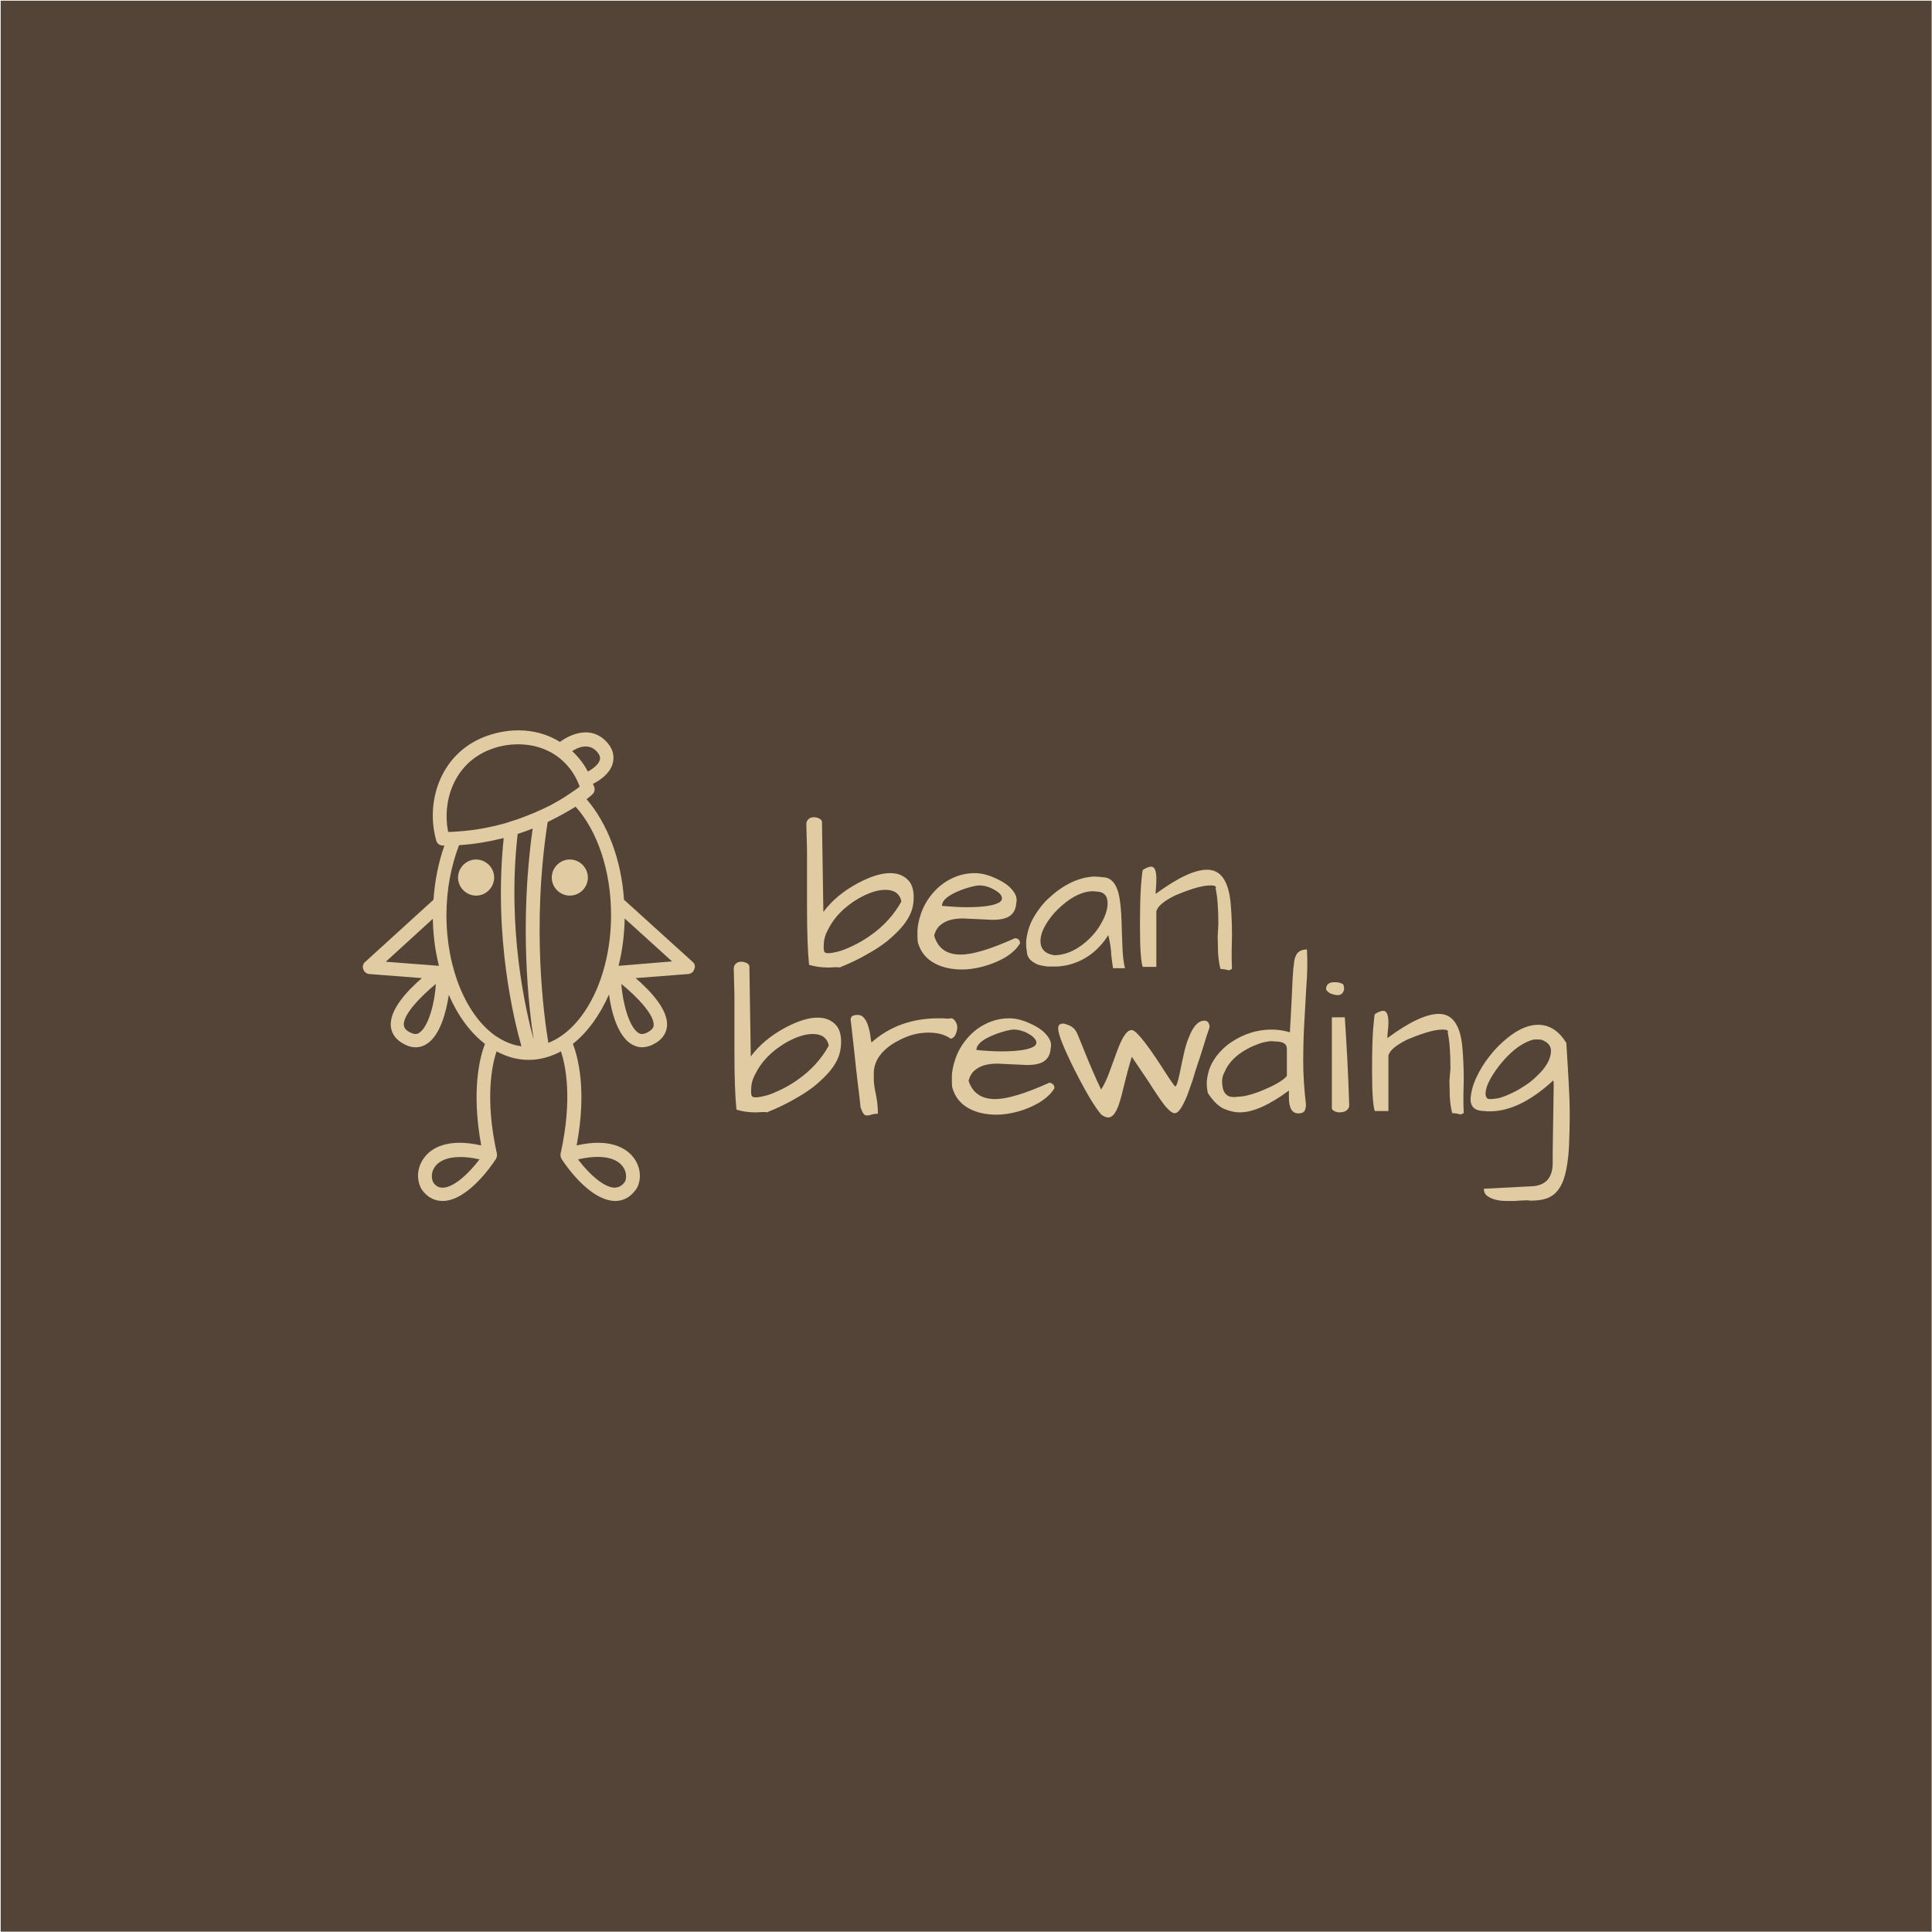
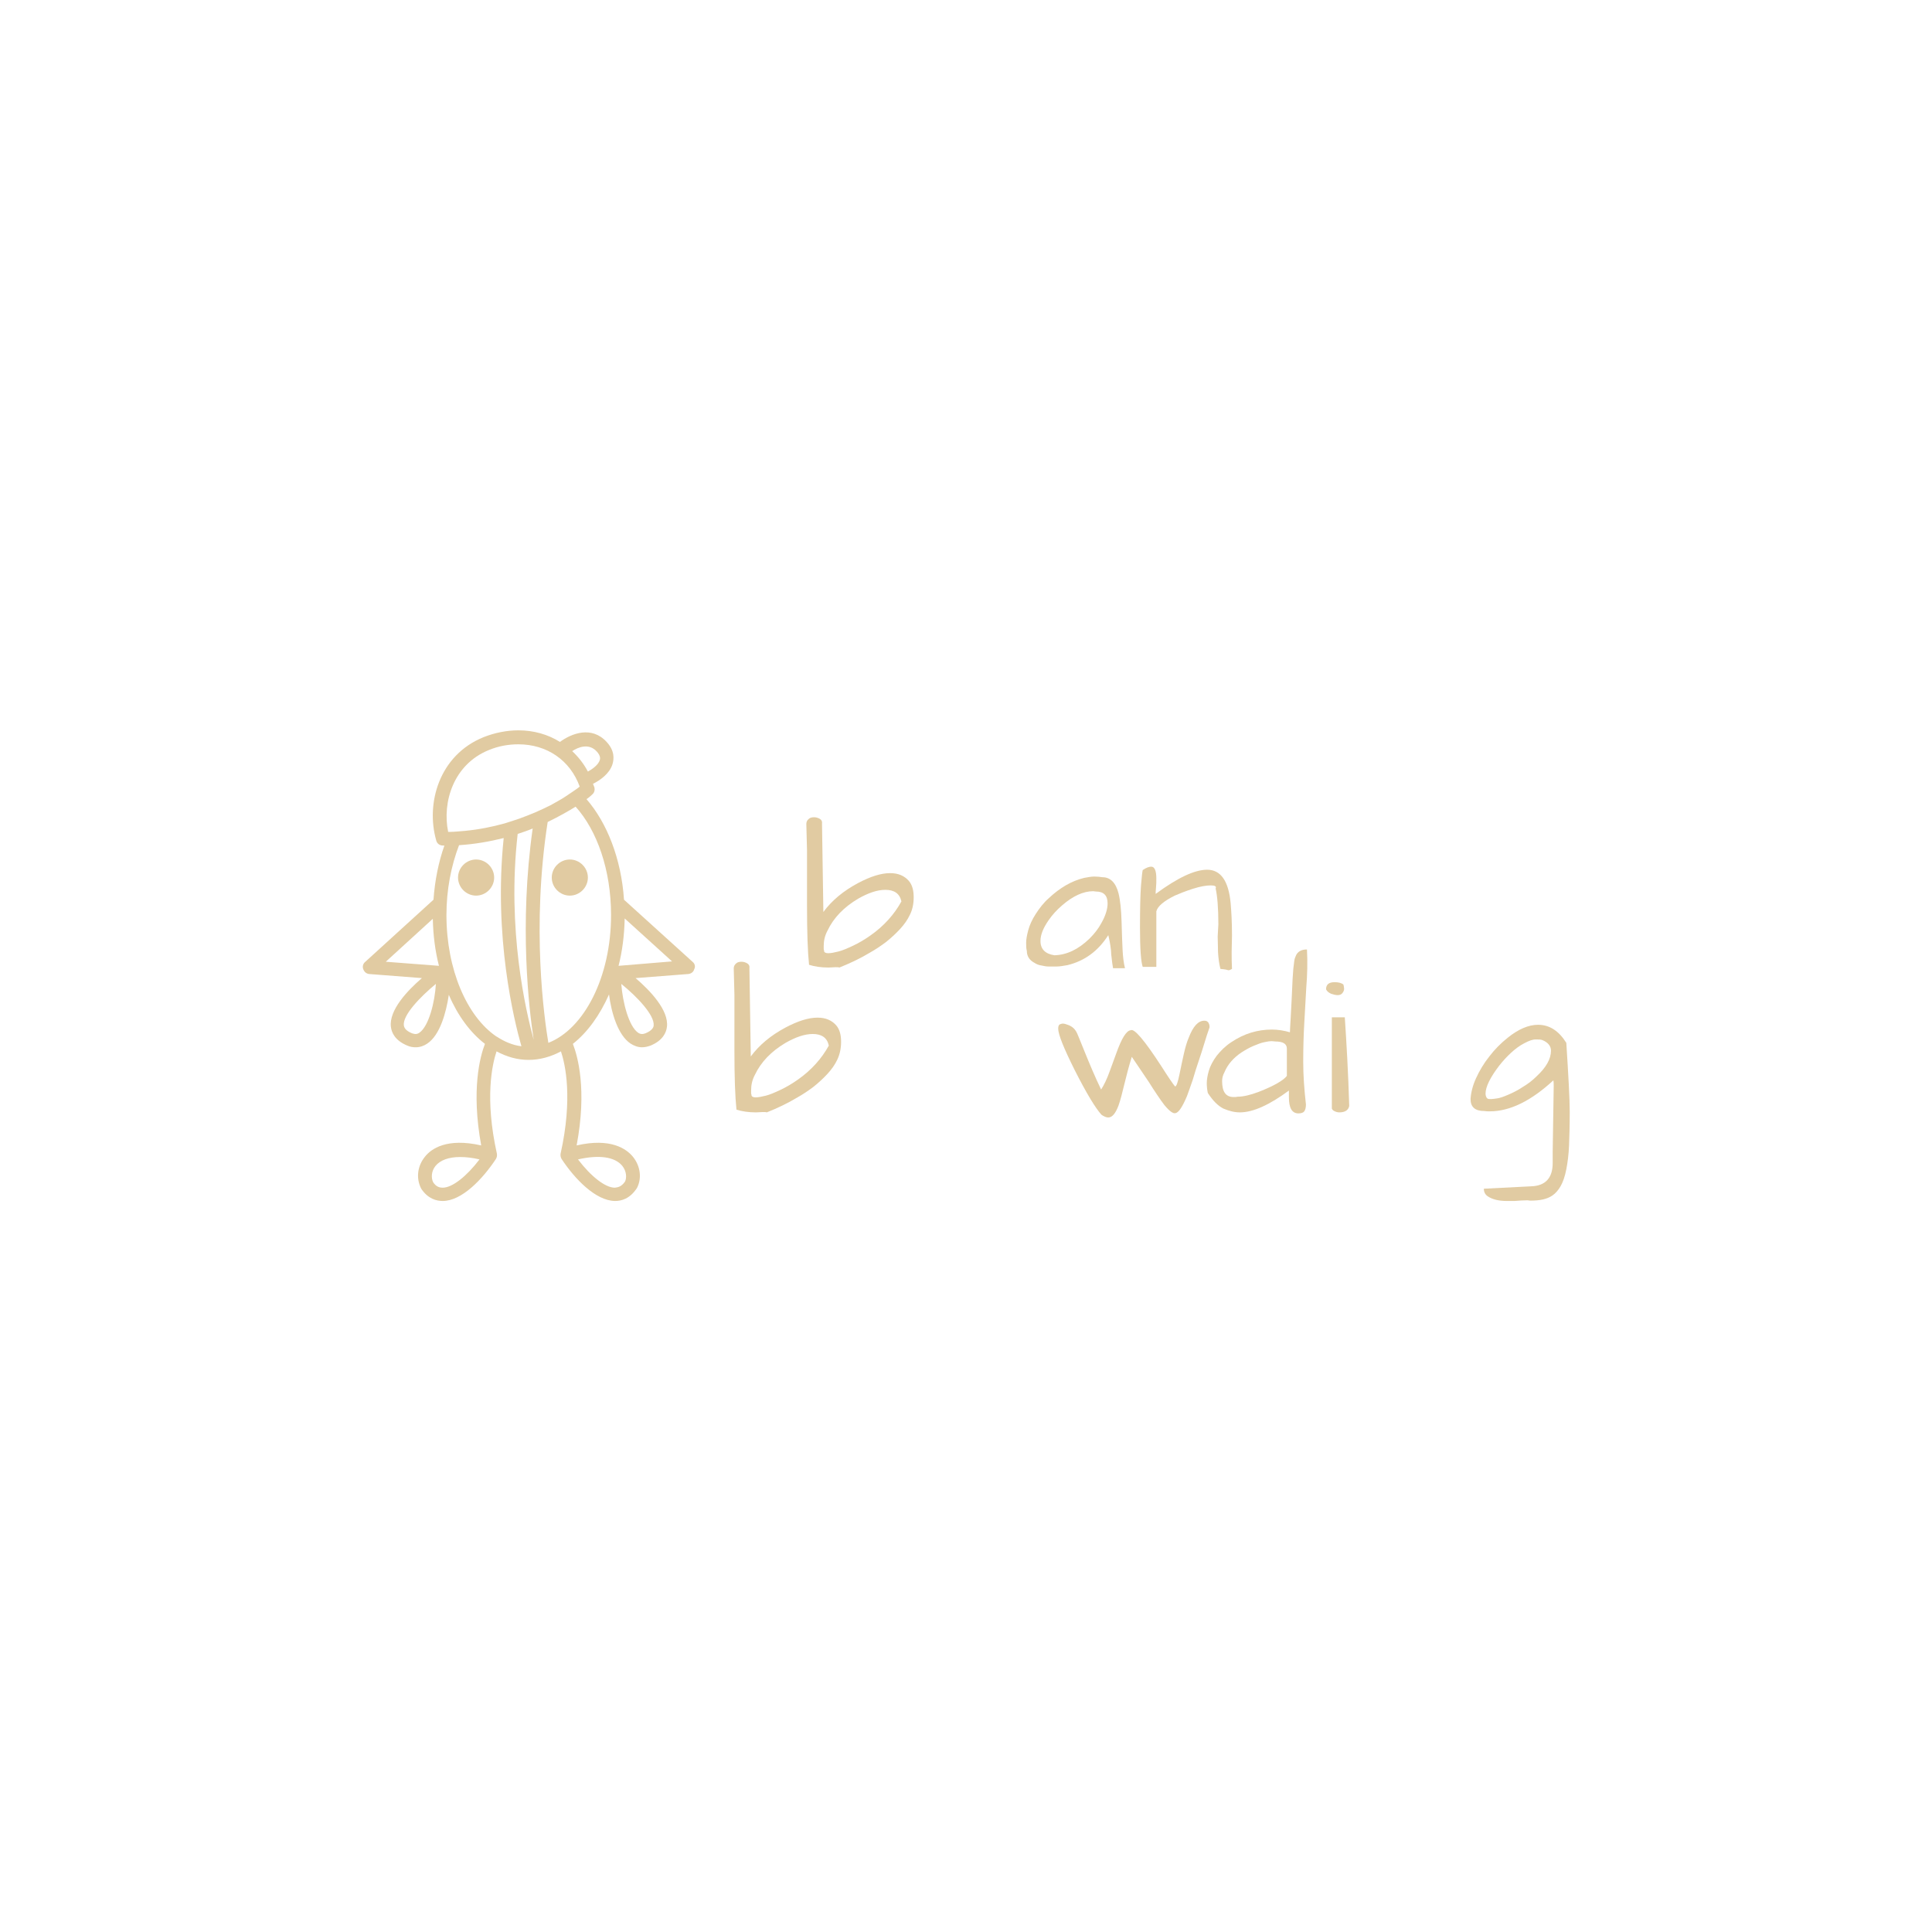
<svg xmlns="http://www.w3.org/2000/svg" version="1.1" id="Layer_1" x="0px" y="0px" viewBox="0 0 566.9 566.9" style="enable-background:new 0 0 566.9 566.9;" xml:space="preserve">
  <style type="text/css">
	.st0{fill:#544437;}
	.st1{fill:#E1CBA2;}
</style>
-   <rect x="0.2" y="0.2" class="st0" width="566.6" height="566.6" />
  <g>
    <g>
      <path class="st1" d="M139.7,252.2c-2.9,0-5.3,2.4-5.3,5.3c0,2.9,2.4,5.3,5.3,5.3c2.9,0,5.3-2.4,5.3-5.3    C145,254.6,142.6,252.2,139.7,252.2z" />
      <path class="st1" d="M167.2,252.2c-2.9,0-5.3,2.4-5.3,5.3c0,2.9,2.4,5.3,5.3,5.3c2.9,0,5.3-2.4,5.3-5.3    C172.5,254.6,170.1,252.2,167.2,252.2z" />
      <path class="st1" d="M203.3,282.3L183.1,264c-0.8-12-5-22.6-11-29.5c1-0.7,1.6-1.3,1.7-1.4c0.6-0.5,0.8-1.3,0.6-2.1    c-0.1-0.3-0.3-0.7-0.4-1c2-1,4.8-2.9,5.7-5.7c0.5-1.6,0.7-4-1.7-6.6c-4.4-4.8-10.3-2.5-13.7,0c-3.5-2.2-7.7-3.4-12.2-3.4    c-3.4,0-6.9,0.7-10.2,2c-13.1,5.3-17,19.5-13.9,30.3c0.2,0.9,1,1.5,1.9,1.5c0.2,0,0.3,0,0.5,0c-1.7,4.8-2.8,10.2-3.2,15.9    l-20.1,18.3c-0.6,0.5-0.8,1.4-0.5,2.1c0.3,0.8,0.9,1.3,1.7,1.4l15.5,1.2c-4.2,3.6-9.7,9.4-9.1,14.3c0.2,1.7,1.2,4,4.8,5.5    c0.9,0.4,1.7,0.5,2.5,0.5c1.2,0,2.4-0.4,3.4-1.1c3.7-2.5,5.5-9,6.3-14.3c2.6,6.1,6.3,11.1,10.6,14.4c-1.4,3.6-4.1,13.4-1.1,29.8    c-10.1-2.3-14.7,1-16.5,3.3c-2.2,2.7-2.7,6.3-1.1,9.4c2,3,4.5,3.6,6.3,3.6c0,0,0,0,0,0c5.6,0,11.7-6.4,15.6-12.3    c0.3-0.5,0.4-1,0.3-1.6c-3.6-16.2-1.4-26.1-0.1-30c3,1.6,6.1,2.5,9.4,2.5c3.3,0,6.5-0.9,9.5-2.5c1.3,3.9,3.5,13.8-0.1,30    c-0.1,0.5,0,1.1,0.3,1.6c3.9,5.9,10,12.2,15.6,12.3c0,0,0,0,0.1,0c1.8,0,4.3-0.6,6.4-3.8c1.5-2.9,1-6.5-1.2-9.2    c-1.9-2.3-6.5-5.6-16.5-3.3c3.1-16.4,0.3-26.2-1.1-29.8c4.3-3.4,7.9-8.4,10.6-14.5c0.7,5.4,2.6,11.9,6.3,14.4    c1.1,0.7,2.2,1.1,3.4,1.1c0.8,0,1.7-0.2,2.5-0.5c3.6-1.5,4.6-3.8,4.8-5.5c0.6-4.9-5-10.7-9.2-14.3l15.5-1.2    c0.8-0.1,1.5-0.6,1.7-1.4C204.1,283.7,203.9,282.8,203.3,282.3z M129.9,348.5c-0.8,0-1.9-0.2-2.8-1.6c-0.6-1.2-0.6-3.2,0.7-4.8    c1.4-1.7,3.9-2.6,7.2-2.6c1.7,0,3.6,0.2,5.7,0.7C136.9,345.2,132.7,348.5,129.9,348.5z M182.6,342.1c1.3,1.6,1.3,3.6,0.8,4.6    c-1.1,1.6-2.2,1.7-3,1.8c-2.8,0-7-3.3-10.8-8.3C175.7,338.8,180.4,339.4,182.6,342.1z M156.6,305.1c-2.3-8.4-7.9-32.4-4.7-60.4    c1.5-0.5,3-1,4.4-1.6C152.3,271.5,155.2,296,156.6,305.1z M131.5,244.1c-1.8-8.8,1.6-19.8,11.9-24c2.9-1.2,5.8-1.7,8.7-1.7    c8.4,0,15.2,4.7,18,12.4c-0.2,0.2-0.5,0.4-0.9,0.7c-0.9,0.6-2,1.4-3.4,2.3c-1.2,0.8-2.7,1.6-4.3,2.5c-1.4,0.7-2.9,1.4-4.5,2.1    c-1.4,0.6-3,1.2-4.6,1.8c-1.4,0.5-2.8,0.9-4.3,1.4c-3.6,1-7.5,1.8-11.7,2.2c-1.5,0.1-3,0.3-4.5,0.3    C131.9,244.1,131.7,244.1,131.5,244.1z M175.1,220.5c1.2,1.3,1,2.2,0.9,2.5c-0.4,1.4-2.2,2.7-3.5,3.4c-1.2-2.3-2.8-4.3-4.6-6    C169.7,219.2,172.8,218,175.1,220.5z M123.1,303c-0.7,0.5-1.3,0.5-2.2,0.2c-2.2-0.9-2.3-1.9-2.4-2.3c-0.4-3,4.8-8.4,9.4-12.2    C127.6,294.1,125.8,301.1,123.1,303z M113.2,282.2l13.8-12.6c0.1,4.9,0.7,9.5,1.8,13.8L113.2,282.2z M145.8,304.2    c-0.1,0-0.1-0.1-0.2-0.1c0,0,0,0,0,0c-8.6-5.9-14.6-19.6-14.6-35.6c0-7.5,1.4-14.5,3.7-20.5c4.7-0.3,9.1-1.1,13.1-2.1    c-3,28.9,3,53.4,5.2,61.1C150.5,306.7,148.1,305.7,145.8,304.2z M160.9,306c-1.2-7.3-5-33.8-0.2-64.8c3.3-1.6,6.1-3.2,8.2-4.5    c6.3,7,10.4,18.6,10.4,31.8C179.3,286.7,171.4,301.9,160.9,306z M191.8,300.9c0,0.3-0.2,1.4-2.4,2.3c-0.8,0.3-1.5,0.3-2.2-0.2    c-2.7-1.9-4.5-8.9-4.9-14.3C187,292.5,192.1,297.9,191.8,300.9z M181.5,283.4c1.1-4.3,1.7-9,1.8-13.9l13.9,12.6L181.5,283.4z" />
    </g>
    <g>
      <g>
        <path class="st1" d="M236.8,249.5l-0.2-7.7c0-0.6,0.2-1.1,0.7-1.5c0.4-0.4,1-0.5,1.6-0.5c0.6,0,1.2,0.2,1.7,0.5     c0.5,0.3,0.7,0.8,0.6,1.4l0.4,25.9c2.5-3.4,5.9-6.2,10.2-8.5c3.6-1.9,6.7-2.9,9.4-2.9c2.4,0,4.2,0.8,5.5,2.3     c1,1.2,1.4,2.8,1.4,4.8c0,2-0.4,3.7-1.1,5.1c-0.7,1.5-1.7,2.9-2.9,4.2c-1.2,1.3-2.6,2.6-4.1,3.8c-1.6,1.2-3.1,2.2-4.7,3.1     c-3,1.8-6,3.2-9,4.4c-0.2-0.1-0.6-0.1-1.2-0.1c-0.6,0-1.2,0.1-2,0.1c-2.2,0-4.1-0.3-5.7-0.8c-0.4-3.8-0.6-9.6-0.6-17.3     L236.8,249.5z M241.8,279c0,0.4,0.4,0.7,1.2,0.7c0.8,0,1.8-0.2,3-0.5c1.2-0.3,2.6-0.9,4.3-1.7c1.7-0.8,3.4-1.8,5.1-3     c4-2.8,7-6.2,9.1-10c-0.5-2.3-2.1-3.4-4.7-3.4c-2.4,0-5,0.9-8,2.6c-4.2,2.5-7.2,5.6-9,9.4c-0.8,1.5-1.1,3-1.1,4.5     c0,0.4,0,0.7,0,1C241.8,278.7,241.8,278.9,241.8,279z" />
-         <path class="st1" d="M281.9,280.1c3.5,0,8.8-1.6,15.9-4.8c0.4,0,0.8,0.1,1.1,0.4c0.3,0.3,0.4,0.7,0.4,1.1     c-1.6,2.7-4.7,4.8-9.2,6.3c-4.5,1.5-8.7,1.8-12.7,0.8c-4.4-1.2-7.1-3.7-8.1-7.5c-0.1-0.8-0.1-1.8-0.1-3.1c0-1.3,0.3-3,1-5.1     c0.7-2.1,1.8-4.1,3.4-6c1.6-1.9,3.5-3.4,5.6-4.4c2.2-1.1,4.5-1.6,6.9-1.6c2.3,0,4.9,0.8,7.8,2.4c1.4,0.8,2.4,1.6,3.2,2.6     c0.8,1,1.2,1.9,1.2,2.9c0,0.3,0,0.6-0.1,0.8c-0.1,2.4-1.3,4-3.5,4.6c-1,0.3-2.2,0.4-3.5,0.4l-8.6-0.4c-2.9,0-5.1,0.6-6.6,1.9     c-0.9,0.7-1.5,1.7-1.9,3.1C275.2,278.3,277.8,280.1,281.9,280.1z M292.6,261.6c-0.9-0.6-1.8-1.1-2.8-1.4c-1-0.3-1.8-0.4-2.4-0.4     c-0.6,0-1.7,0.2-3.1,0.6c-1.4,0.4-2.7,0.9-3.8,1.4c-2.8,1.3-4.1,2.6-4.1,4c3.2,0.3,5.6,0.4,7.2,0.4c4.4,0,7.4-0.4,9-1.1     c1-0.4,1.4-0.9,1.4-1.5C294,262.9,293.5,262.2,292.6,261.6z" />
        <path class="st1" d="M325.2,274.4c-3,4.7-7,7.6-12,8.8c-1.2,0.2-2.2,0.4-3.2,0.4c-0.9,0-1.7,0-2.3,0c-0.6,0-1.3-0.1-2.1-0.3     c-0.8-0.1-1.5-0.4-2.1-0.8c-1.5-0.8-2.2-2-2.2-3.5c-0.2-0.7-0.2-1.5-0.2-2.4c0-0.9,0.2-2.1,0.6-3.6c0.4-1.5,1.1-3.1,2.2-4.8     c1.1-1.7,2.3-3.3,3.9-4.7c3.2-3,6.6-5,10.3-5.9c1.1-0.2,2.1-0.4,3-0.4c0.9,0,1.7,0.1,2.4,0.2c2.3,0,3.9,1.6,4.7,4.7     c0.5,2,0.8,4.8,0.9,8.4c0.1,3.6,0.2,6.3,0.3,8.3c0.1,1.9,0.3,3.7,0.7,5.3h-3.5c-0.2-1.1-0.3-2-0.4-2.9c-0.1-0.8-0.2-1.6-0.2-2.3     C325.8,277.1,325.5,275.6,325.2,274.4z M325,265.1c0-2.3-1.1-3.5-3.4-3.5c-0.3,0-0.6-0.1-0.8-0.1c-2.9,0-6,1.4-9.2,4.2     c-1.5,1.3-2.8,2.7-3.9,4.3c-1.6,2.3-2.4,4.3-2.4,6.1c0,2.4,1.4,3.8,4.1,4.2c3.6-0.1,7-1.7,10.3-4.9c1.4-1.4,2.6-2.9,3.5-4.6     C324.4,268.7,325,266.7,325,265.1z" />
        <path class="st1" d="M357.5,271.2c0-4.8-0.3-8.3-0.8-10.5c0.3-0.6-0.2-0.9-1.4-0.9c-1.4,0-3.1,0.3-5.3,1c-2.2,0.7-3.9,1.4-5.3,2     c-3.2,1.6-5,3.1-5.4,4.6v16.3h-4c-0.5-1.4-0.8-5.2-0.8-11.5c0-5.6,0.1-9.7,0.3-12.4c0.2-2.6,0.4-4.1,0.5-4.5c1-0.7,1.9-1,2.5-1     c1,0,1.5,1.2,1.5,3.5c0,0.9,0,1.8-0.1,2.7c-0.1,0.9-0.1,1.4-0.1,1.8c6.5-4.8,11.5-7.1,15.1-7.1c4,0,6.3,3.3,6.9,9.8     c0.2,2.3,0.4,5.4,0.4,9.5l-0.1,4.7c0,1.8,0,3.4,0.1,5.1c-0.4,0.2-0.7,0.4-1,0.4c-0.1,0-0.4-0.1-0.8-0.2c-0.4-0.1-0.9-0.1-1.6-0.2     c-0.4-1.6-0.6-3.2-0.7-4.9c0-1.7-0.1-3.2-0.1-4.6L357.5,271.2z" />
      </g>
      <g>
        <path class="st1" d="M215.5,291.9l-0.2-7.7c0-0.6,0.2-1.1,0.7-1.5c0.4-0.4,1-0.5,1.6-0.5c0.6,0,1.2,0.2,1.7,0.5     c0.5,0.3,0.7,0.8,0.6,1.4l0.4,25.9c2.5-3.4,5.9-6.2,10.2-8.5c3.6-1.9,6.7-2.9,9.4-2.9c2.4,0,4.2,0.8,5.5,2.3     c1,1.2,1.4,2.8,1.4,4.8c0,2-0.4,3.7-1.1,5.2c-0.7,1.5-1.7,2.9-2.9,4.2c-1.2,1.3-2.6,2.6-4.1,3.8c-1.6,1.2-3.1,2.2-4.7,3.1     c-3,1.8-6,3.2-9,4.4c-0.2-0.1-0.6-0.1-1.2-0.1c-0.6,0-1.2,0.1-2,0.1c-2.2,0-4.1-0.3-5.7-0.8c-0.4-3.8-0.6-9.6-0.6-17.3     L215.5,291.9z M220.5,321.3c0,0.4,0.4,0.7,1.2,0.7c0.8,0,1.8-0.2,3-0.5c1.2-0.3,2.6-0.9,4.3-1.7c1.7-0.8,3.4-1.8,5.1-3     c4-2.8,7-6.2,9.1-10c-0.5-2.3-2.1-3.4-4.7-3.4c-2.4,0-5,0.9-8,2.6c-4.2,2.5-7.2,5.6-9,9.4c-0.8,1.5-1.1,3-1.1,4.5     c0,0.4,0,0.7,0,1C220.5,321.1,220.5,321.2,220.5,321.3z" />
-         <path class="st1" d="M279,304.8c-1.7-1.2-3.8-1.8-6.5-1.8c-2.5,0-4.8,0.5-6.9,1.4c-4,1.7-6.7,3.8-8.2,6.5c-0.6,1.2-1,2.5-1,3.8     c0,0.2,0,0.9,0,2c0,1.1,0.2,2.6,0.6,4.4c0.4,1.9,0.6,3.7,0.6,5.7c-0.8,0-1.5,0.1-2,0.3c-0.5,0.2-1,0.2-1.3,0.2     c-0.4,0-0.7-0.2-0.9-0.5c-0.3-0.3-0.5-0.9-0.9-1.9c0-0.2-0.1-0.9-0.2-2c-0.1-1.1-0.3-2.5-0.5-4.1c-0.2-1.6-0.4-3.3-0.6-5.2     c-0.2-1.9-0.4-3.8-0.6-5.6c-0.4-4-0.8-6.9-1-8.8c0-1,0.7-1.4,2.1-1.4c0.8,0,1.5,0.4,2,1.1c0.5,0.7,0.9,1.5,1.1,2.4     c0.3,0.9,0.5,1.8,0.6,2.7c0.1,0.9,0.2,1.5,0.3,1.9c5.3-4.7,11.8-7.1,19.7-7.1c0.9,0,1.8,0,2.8,0.1c0.2,0,0.5-0.1,0.9-0.1     c0.4,0,0.7,0.2,1.1,0.7c0.4,0.6,0.7,1.2,0.7,2C280.7,303.4,280.1,304.5,279,304.8z" />
-         <path class="st1" d="M292,322.5c3.5,0,8.8-1.6,15.9-4.8c0.4,0,0.8,0.2,1.1,0.5c0.3,0.3,0.4,0.6,0.4,1.1c-1.6,2.7-4.7,4.8-9.2,6.4     c-4.5,1.5-8.7,1.8-12.7,0.8c-4.4-1.2-7.1-3.7-8.1-7.5c-0.1-0.8-0.1-1.8-0.1-3.1c0-1.3,0.3-3,1-5.1c0.7-2.1,1.8-4.1,3.4-6     c1.6-1.9,3.5-3.4,5.6-4.4c2.2-1.1,4.5-1.6,6.9-1.6c2.3,0,4.9,0.8,7.8,2.4c1.4,0.8,2.4,1.6,3.2,2.6c0.8,1,1.2,1.9,1.2,2.9     c0,0.3,0,0.6-0.1,0.8c-0.1,2.4-1.3,4-3.5,4.6c-1,0.3-2.2,0.4-3.5,0.4l-8.6-0.4c-2.9,0-5.1,0.6-6.6,1.9c-0.9,0.7-1.5,1.7-1.9,3.1     C285.3,320.6,287.9,322.5,292,322.5z M302.7,303.9c-0.9-0.6-1.8-1.1-2.8-1.4c-1-0.3-1.8-0.4-2.4-0.4c-0.6,0-1.7,0.2-3.1,0.6     c-1.4,0.4-2.7,0.9-3.8,1.4c-2.8,1.3-4.1,2.6-4.1,4c3.2,0.3,5.6,0.4,7.2,0.4c4.4,0,7.4-0.4,9-1.1c1-0.4,1.4-0.9,1.4-1.5     C304.1,305.3,303.6,304.6,302.7,303.9z" />
        <path class="st1" d="M332.1,310.1c-0.9,2.9-1.6,5.6-2.2,8.1c-0.6,2.5-1.1,4.5-1.7,6.2c-0.9,2.4-1.9,3.5-3,3.5     c-0.6,0-1.3-0.3-2-0.8c-1.8-2-4.4-6.3-7.8-13c-3.3-6.6-4.9-10.6-4.9-12.3c0-0.7,0.2-1.2,0.7-1.3c0.4-0.2,0.9-0.2,1.5,0     c1.4,0.4,2.3,1,2.9,1.9c0.3,0.4,0.6,1.1,1,2.1l1.5,3.7c1.7,4.2,3.3,8,5,11.5c0.9-1.4,1.7-3.1,2.5-5.3l1.9-5.2     c1.6-4.5,3-6.8,4.3-6.9c1-0.6,4,2.9,9,10.6c2.1,3.3,3.4,5.2,4,5.9c0.4,0,0.8-1.2,1.3-3.6c0.5-2.4,0.9-4.4,1.3-6.1     c0.4-1.7,0.8-3.2,1.4-4.6c1.3-3.4,2.8-5,4.6-5c0.6,0,0.9,0.2,1.2,0.6c0.2,0.4,0.3,0.7,0.3,0.9c0,0.2,0,0.4,0,0.5     c-0.5,1.4-1,2.9-1.5,4.6c-0.5,1.7-1.1,3.5-1.7,5.3c-0.6,1.8-1.2,3.6-1.7,5.4c-0.6,1.8-1.2,3.4-1.7,4.8c-1.3,3.1-2.4,4.8-3.3,5     c-0.7,0.3-1.8-0.5-3.3-2.3c-0.7-0.9-1.4-1.9-2.2-3.1c-0.8-1.2-1.6-2.4-2.4-3.7C334.9,314.3,333.3,311.8,332.1,310.1z" />
        <path class="st1" d="M383.3,289.7c-0.2,3.7-0.4,7.2-0.6,10.7c-0.2,3.5-0.3,7.2-0.3,11.2c0,3.9,0.3,8.1,0.8,12.5     c0,0.9-0.2,1.6-0.5,2c-0.3,0.4-0.9,0.6-1.7,0.6c-1.9,0-2.8-1.6-2.8-4.7v-2c-5.7,4.2-10.5,6.4-14.4,6.4c-1.6,0-3.1-0.4-4.8-1.1     c-1.6-0.8-3.1-2.3-4.6-4.6c-0.2-1-0.3-1.9-0.3-2.9c0-1,0.2-2.2,0.6-3.6c0.4-1.4,1.2-2.9,2.3-4.4c1.2-1.5,2.6-2.9,4.3-4     c3.7-2.5,7.7-3.7,11.9-3.7c1.8,0,3.6,0.3,5.3,0.8c0-0.7,0.1-2,0.2-3.8c0.1-1.8,0.2-3.7,0.3-5.7c0.2-5.2,0.4-8.3,0.5-9.2     c0.1-0.9,0.2-1.7,0.3-2.4c0.1-0.7,0.4-1.2,0.6-1.7c0.6-1,1.6-1.5,3.1-1.5C383.7,282.3,383.6,286.1,383.3,289.7z M358.6,317.2     c0,3.2,1.1,4.7,3.4,4.7c0.4,0,0.8,0,1.2-0.1c1.6,0,3.7-0.5,6.1-1.4c4.6-1.8,7.3-3.4,8.3-4.7v-8c0-1.4-1.1-2.1-3.4-2.1     c-0.3,0-0.6-0.1-1.1-0.1c-0.5,0-1.2,0.1-2.1,0.3c-1,0.2-2,0.6-3.2,1.1c-1.2,0.5-2.4,1.2-3.5,1.9c-2.4,1.6-4.1,3.6-5,5.8     C358.8,315.5,358.6,316.4,358.6,317.2z" />
        <path class="st1" d="M389.1,290.3c0-1.4,0.8-2.1,2.5-2.1c1.1,0,2,0.2,2.6,0.7c0.1,0.4,0.2,0.9,0.2,1.3c0,0.4-0.2,0.8-0.5,1.2     c-0.3,0.4-0.8,0.6-1.4,0.6c-0.6,0-1.3-0.2-1.9-0.4C389.9,291.3,389.4,290.9,389.1,290.3z M394.6,298.5c0.5,7.5,1,16.1,1.3,26     c-0.2,1.2-1.2,1.9-2.9,1.9c-0.4,0-0.9-0.1-1.3-0.3c-0.5-0.2-0.7-0.4-0.9-0.8v-26.8H394.6z" />
-         <path class="st1" d="M425.6,313.5c0-4.8-0.3-8.3-0.8-10.5c0.3-0.6-0.2-0.9-1.4-0.9c-1.4,0-3.1,0.3-5.3,1c-2.2,0.7-3.9,1.4-5.3,2     c-3.2,1.6-5,3.1-5.4,4.6v16.3h-4c-0.5-1.4-0.8-5.2-0.8-11.5c0-5.6,0.1-9.7,0.3-12.4c0.2-2.6,0.4-4.1,0.5-4.5c1-0.7,1.9-1,2.5-1     c1,0,1.5,1.2,1.5,3.5c0,0.9-0.1,1.8-0.2,2.7c-0.1,0.9-0.1,1.5-0.1,1.8c6.5-4.8,11.5-7.1,15.1-7.1c4,0,6.3,3.3,6.9,9.8     c0.2,2.3,0.4,5.4,0.4,9.5l-0.1,4.7c0,1.8,0,3.5,0.1,5.1c-0.4,0.2-0.7,0.4-1,0.4c-0.1,0-0.4-0.1-0.8-0.2c-0.4-0.1-0.9-0.1-1.6-0.2     c-0.4-1.6-0.6-3.2-0.7-4.9c0-1.7-0.1-3.2-0.1-4.6L425.6,313.5z" />
        <path class="st1" d="M449,352.3l-0.8-0.1c-1.2,0-2.5,0.1-3.8,0.2h-2.3c-2.4,0-4.3-0.5-5.6-1.4c-0.7-0.5-1.1-1.2-1.1-2.2l13.8-0.7     c4.2-0.1,6.4-2.4,6.4-6.8c0-0.2,0-0.4,0-0.8c0-0.4,0-1.2,0-2.5l0.3-19.3c0-0.7,0-1.2-0.1-1.7c-6.5,6-12.7,9.1-18.7,9.1     c-0.5,0-1,0-1.6-0.1c-2.7,0-4-1.2-4-3.5c0.1-1.8,0.6-3.9,1.6-6.1c1-2.2,2.3-4.4,3.9-6.4c1.6-2.1,3.4-3.9,5.4-5.5     c3.1-2.5,6.1-3.8,8.9-3.8c3.4,0,6.1,1.8,8.3,5.3c0.6,9.5,1,16.3,1,20.3c0,4-0.1,7.3-0.2,9.8c-0.1,2.6-0.4,4.9-0.8,7     c-0.4,2.1-1,3.8-1.7,5c-0.7,1.2-1.5,2.1-2.4,2.7C453.9,351.9,451.8,352.3,449,352.3z M452.6,305.2c-0.5-0.2-1.1-0.2-2-0.2     c-0.9,0-2,0.4-3.3,1.1c-1.4,0.7-2.7,1.7-3.9,2.8c-1.2,1.1-2.4,2.4-3.5,3.8c-2.6,3.4-4,6.2-4,8.2c0,0.6,0.2,1.1,0.5,1.4     c0.3,0.2,0.6,0.2,1.1,0.2c0.4,0,1-0.1,1.8-0.2c0.8-0.1,1.9-0.5,3.3-1.1c1.4-0.6,2.8-1.3,4.3-2.3c1.5-0.9,2.8-1.9,4-3.1     c2.8-2.6,4.2-5.1,4.2-7.5C455.1,307,454.3,305.9,452.6,305.2z" />
      </g>
    </g>
  </g>
</svg>